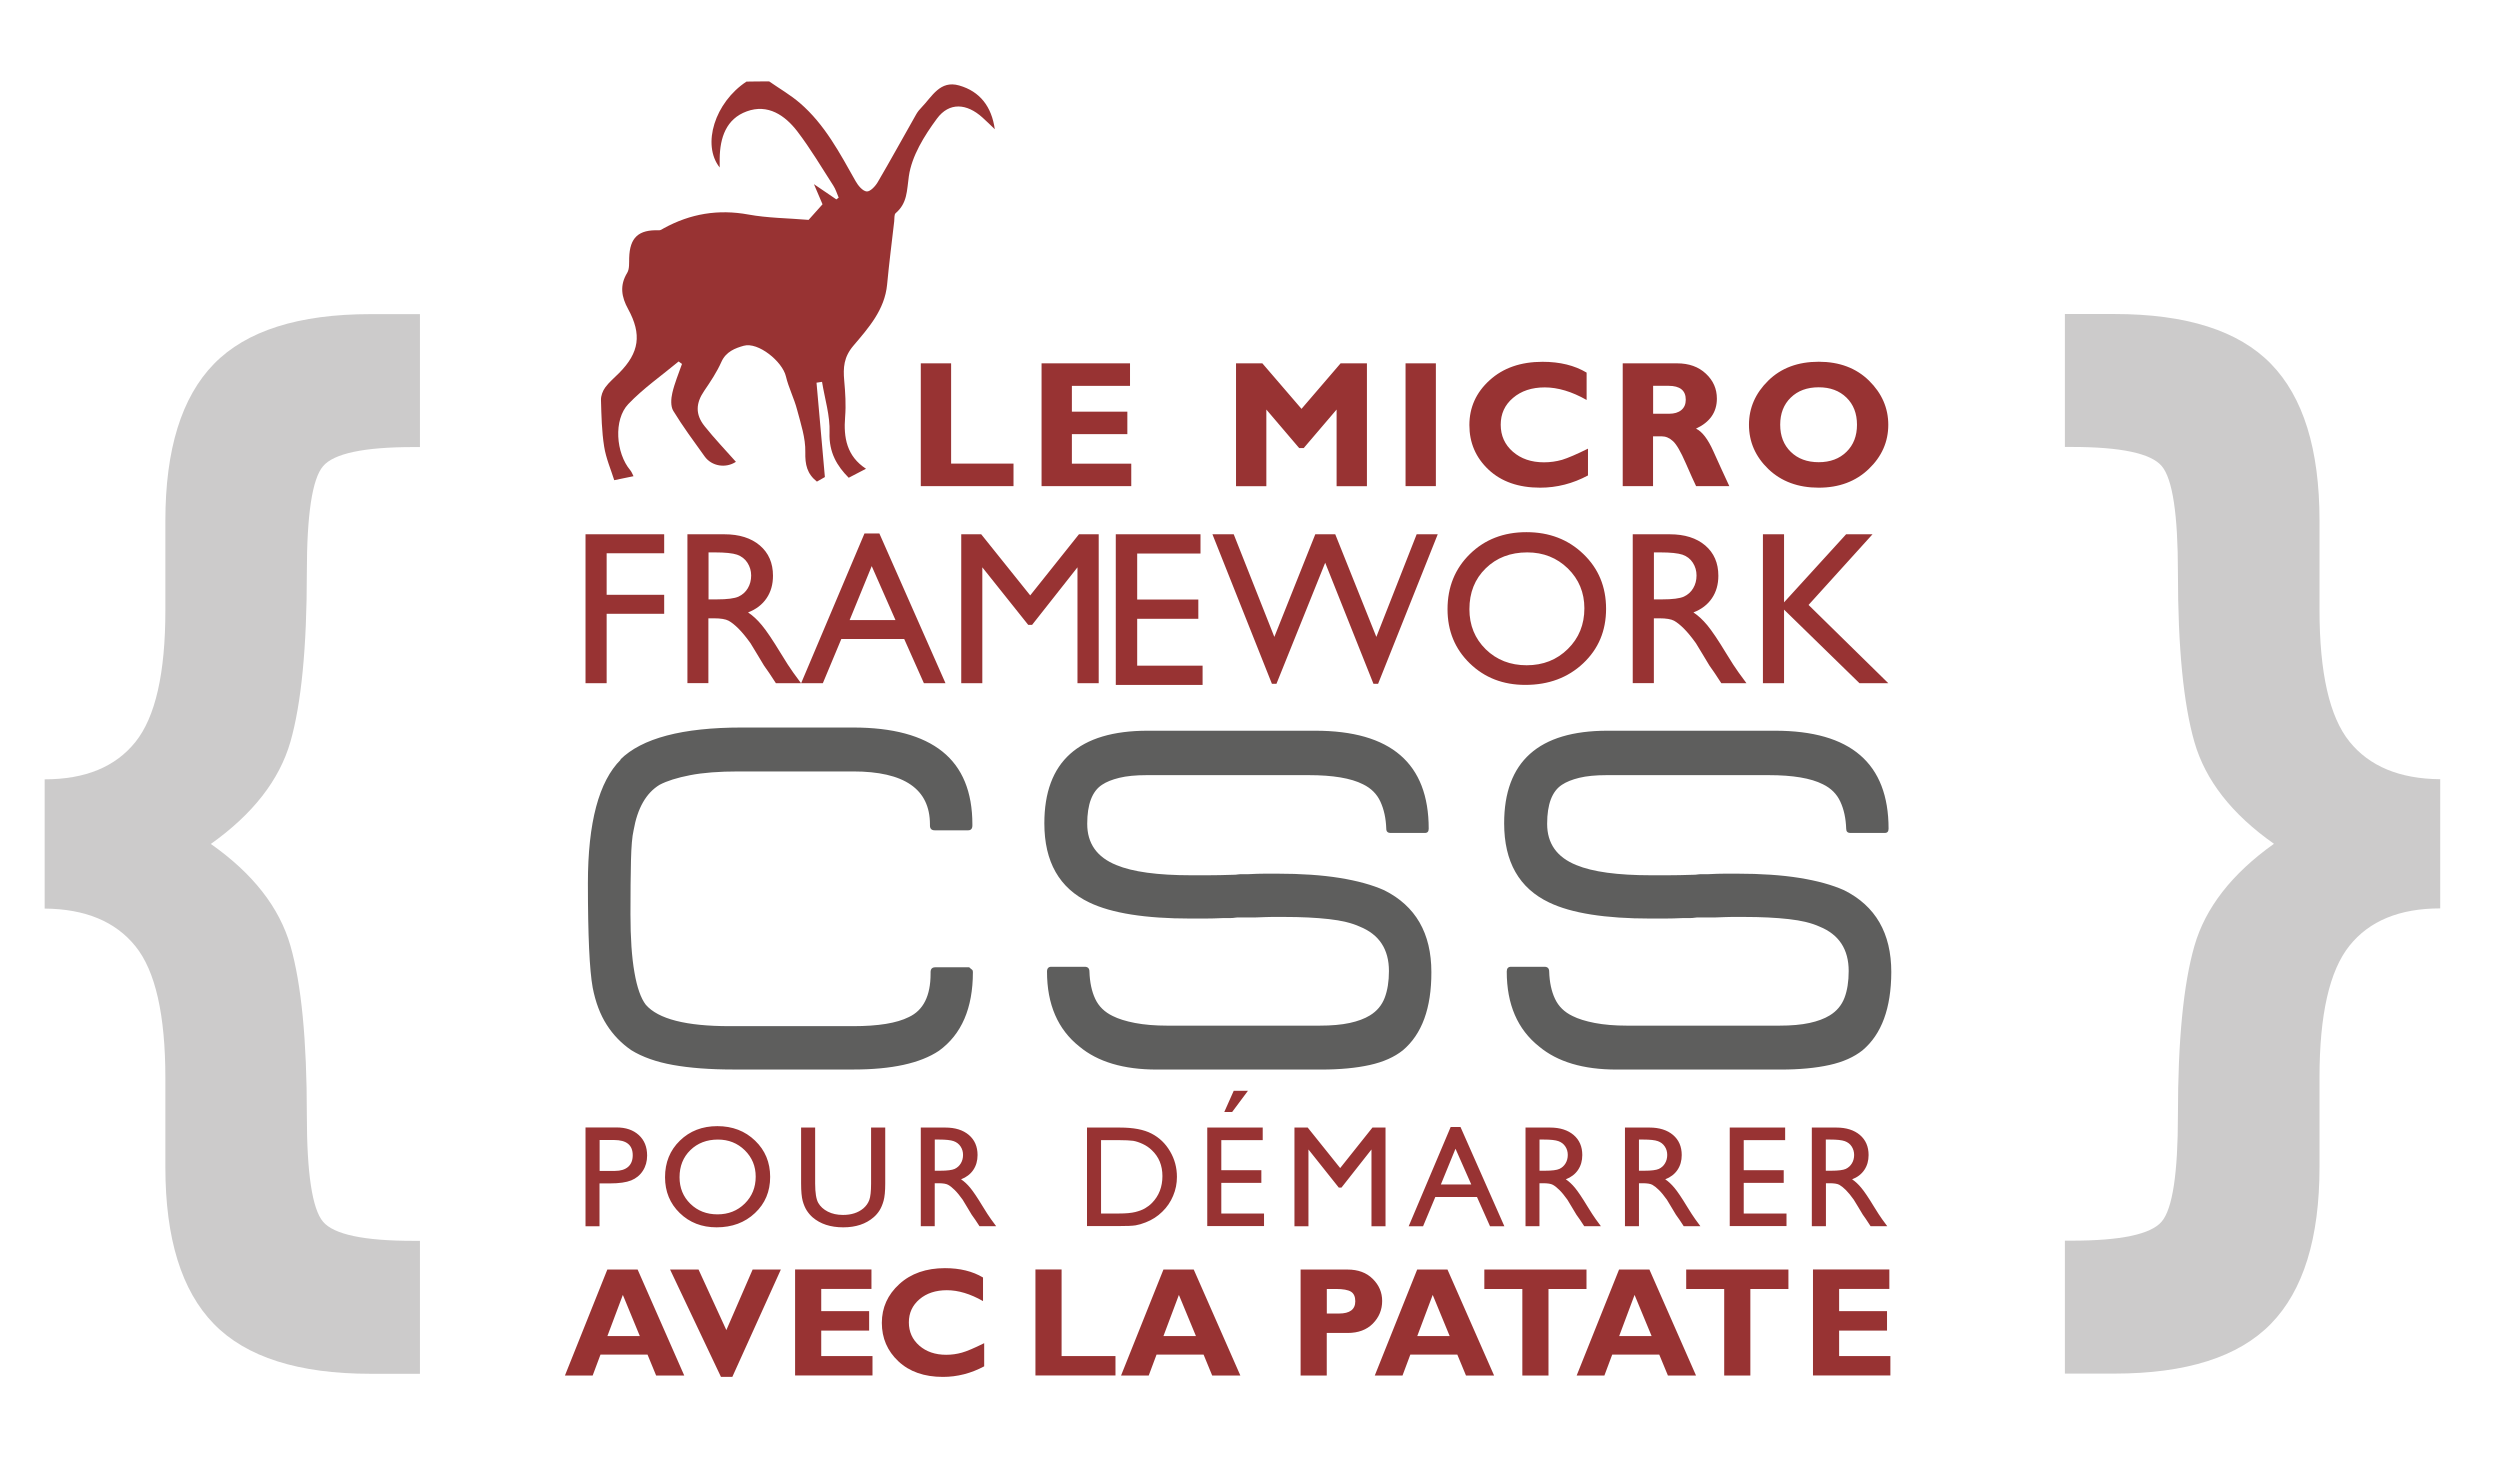
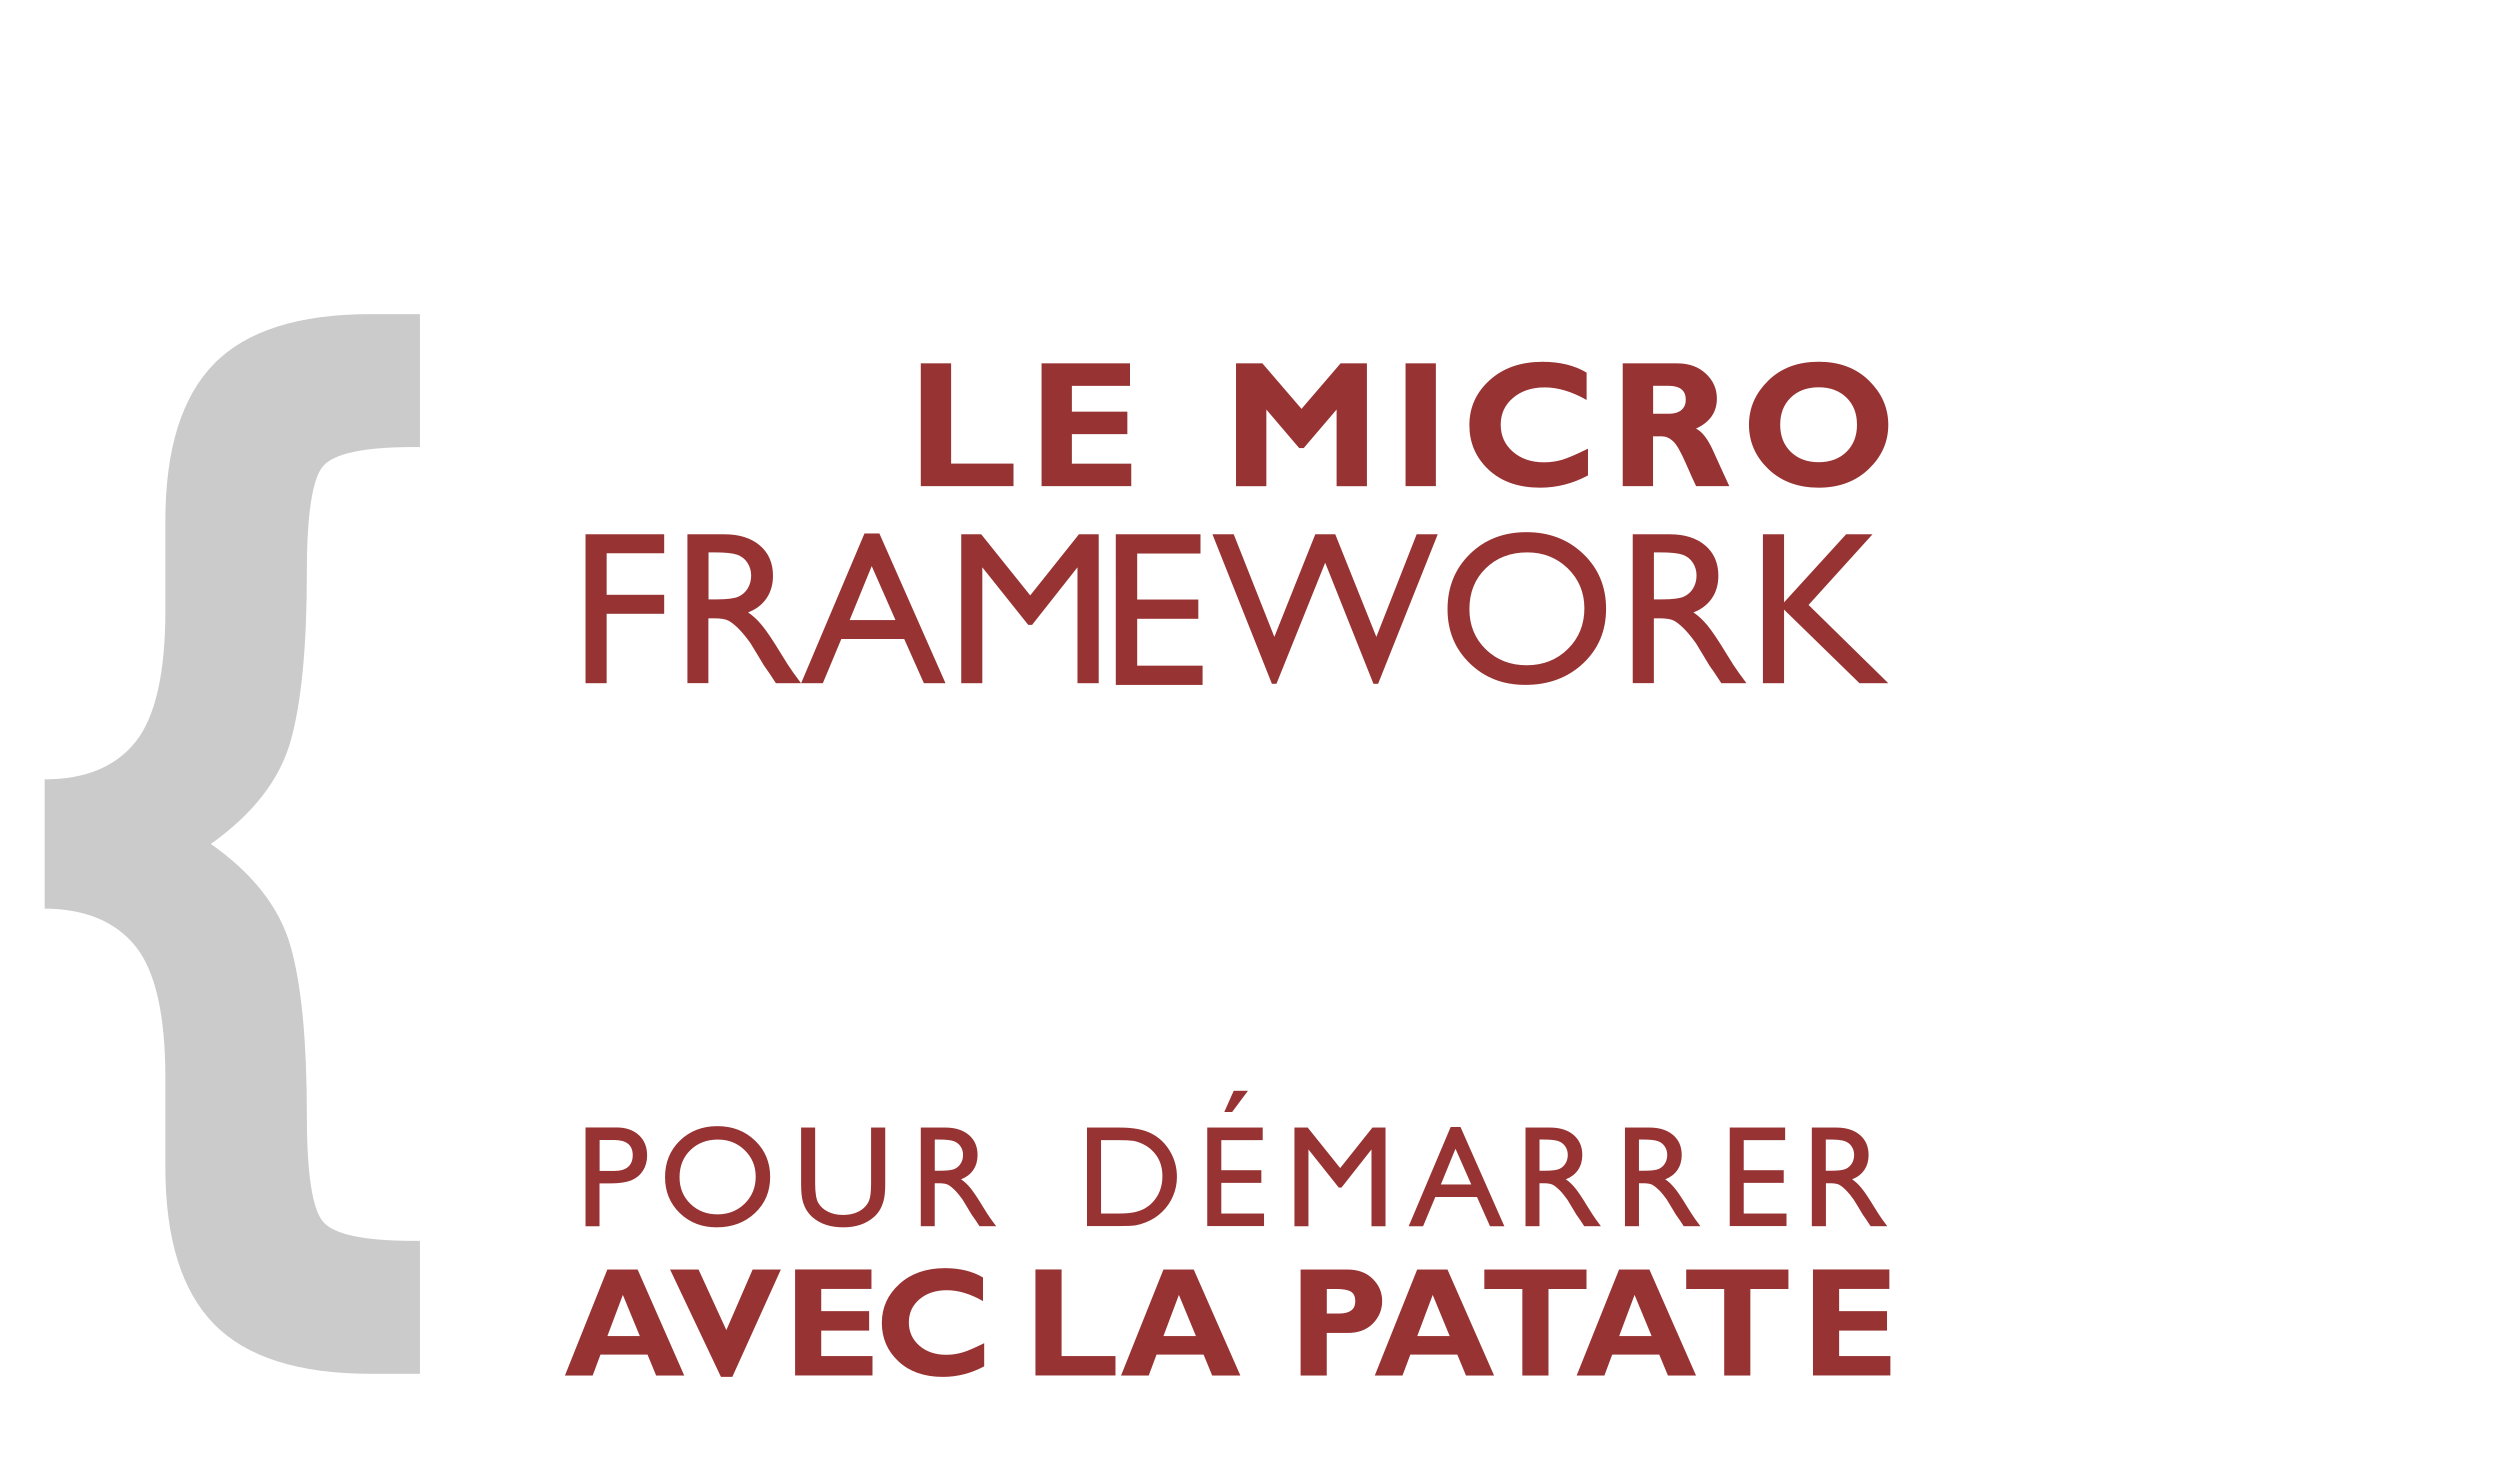
<svg xmlns="http://www.w3.org/2000/svg" width="286.667" height="169.333">
  <title>Edelweiss</title>
  <g fill="#983333">
    <path d="M116.216 53.162v2.583h-10.632v-14.082h3.477v11.5l7.155-.001zM129.718 53.162v2.583h-10.286v-14.082h10.143v2.583h-6.666v2.955h6.36v2.583h-6.36v3.385h6.81l-.001-.007zM149.24 46.882l4.481-5.218h3.02v14.083h-3.477v-8.786l-3.77 4.416h-.522l-3.764-4.416v8.786h-3.477v-14.084h3.02l4.489 5.219zM164.647 41.663v14.083h-3.477v-14.083h3.477zM182.089 51.447v3.072c-1.742.933-3.568 1.402-5.486 1.402-2.472 0-4.449-.691-5.916-2.068-1.468-1.383-2.198-3.085-2.198-5.107s.77-3.738 2.322-5.146c1.546-1.409 3.568-2.113 6.066-2.113 1.989 0 3.672.411 5.055 1.239v3.137c-1.689-.959-3.288-1.441-4.801-1.441-1.487 0-2.7.404-3.64 1.207-.946.802-1.409 1.826-1.409 3.072 0 1.252.463 2.283 1.389 3.092.933.815 2.12 1.22 3.574 1.22.718 0 1.409-.098 2.074-.287.661-.203 1.652-.626 2.97-1.279zM186.081 41.663h6.229c1.35 0 2.453.391 3.294 1.181.848.789 1.265 1.742 1.265 2.863 0 1.552-.796 2.7-2.394 3.444.698.326 1.363 1.187 1.996 2.603.633 1.409 1.239 2.74 1.826 3.992h-3.809c-.228-.463-.626-1.35-1.194-2.648-.568-1.305-1.05-2.139-1.455-2.511s-.835-.554-1.292-.554h-.998v5.714h-3.477v-14.084h.009zm3.477 2.577v3.203h1.839c.587 0 1.05-.137 1.389-.417.346-.281.515-.678.515-1.194 0-1.063-.665-1.592-1.983-1.592h-1.76zM208.545 41.48c2.374 0 4.299.724 5.773 2.172 1.468 1.448 2.205 3.131 2.205 5.055 0 1.95-.744 3.64-2.237 5.068-1.487 1.428-3.405 2.146-5.74 2.146-2.361 0-4.285-.711-5.773-2.133-1.481-1.428-2.224-3.118-2.224-5.081 0-1.931.737-3.614 2.211-5.062s3.404-2.165 5.785-2.165zm0 11.519c1.318 0 2.381-.398 3.183-1.187.809-.789 1.207-1.826 1.207-3.111 0-1.291-.404-2.329-1.207-3.111-.809-.789-1.866-1.181-3.183-1.181-1.324 0-2.394.391-3.203 1.181-.809.783-1.213 1.826-1.213 3.111s.404 2.322 1.213 3.111c.809.79 1.879 1.187 3.203 1.187zM67.139 61.264h9.02v2.175h-6.597v4.767h6.597v2.175h-6.597v7.957h-2.423v-17.074zM78.824 78.337v-17.073h4.235c1.71 0 3.069.429 4.072 1.281 1.003.858 1.504 2.012 1.504 3.474 0 .991-.242 1.855-.737 2.58-.489.725-1.196 1.269-2.121 1.625.544.356 1.069.846 1.583 1.468.52.622 1.245 1.698 2.181 3.238.586.967 1.057 1.698 1.414 2.187l.894 1.22h-2.882l-.737-1.124-.145-.211-.471-.671-.749-1.245-.81-1.335c-.502-.701-.961-1.257-1.378-1.674-.417-.417-.792-.713-1.13-.9-.338-.181-.9-.278-1.686-.278h-.634v7.431h-2.405v.008l.002-.001zm3.147-14.996h-.725v5.389h.918c1.226 0 2.066-.109 2.525-.32.453-.211.81-.532 1.063-.961.254-.429.381-.912.381-1.462 0-.538-.145-1.021-.429-1.462-.278-.435-.683-.743-1.19-.924-.507-.169-1.353-.26-2.543-.26zM99.129 61.167h1.704l7.582 17.17h-2.477l-2.254-5.063h-7.214l-2.115 5.063h-2.489l7.263-17.17zm3.553 9.933l-2.725-6.187-2.531 6.187h5.256zM123.719 61.264h2.266v17.074h-2.435v-13.285l-5.202 6.597h-.447l-5.262-6.597v13.285h-2.417v-17.074h2.29l5.619 7.008 5.588-7.008zM162.444 61.264h2.417l-6.839 17.146h-.532l-5.534-13.884-5.589 13.884h-.52l-6.821-17.146h2.441l4.658 11.769 4.694-11.769h2.29l4.712 11.769 4.623-11.769zM175.035 61.021c2.61 0 4.791.834 6.525 2.507 1.74 1.667 2.604 3.764 2.604 6.283s-.876 4.604-2.628 6.253-3.969 2.471-6.634 2.471c-2.55 0-4.67-.822-6.368-2.471s-2.55-3.716-2.55-6.205c0-2.55.858-4.658 2.568-6.332 1.71-1.672 3.867-2.506 6.483-2.506zm.097 2.32c-1.939 0-3.528.61-4.773 1.831-1.251 1.22-1.867 2.785-1.867 4.682 0 1.843.628 3.371 1.873 4.598 1.251 1.22 2.815 1.831 4.694 1.831 1.885 0 3.462-.622 4.725-1.873 1.263-1.245 1.891-2.797 1.891-4.658 0-1.806-.634-3.329-1.891-4.567-1.263-1.227-2.816-1.844-4.652-1.844zM187.221 78.337v-17.073h4.241c1.716 0 3.069.429 4.072 1.281 1.003.858 1.504 2.012 1.504 3.474 0 .991-.242 1.855-.737 2.58-.489.725-1.196 1.269-2.121 1.625.544.356 1.069.846 1.589 1.468.514.622 1.245 1.698 2.175 3.238.586.967 1.063 1.698 1.42 2.187l.894 1.22h-2.882l-.737-1.124-.145-.211-.471-.671-.749-1.245-.81-1.335c-.501-.701-.961-1.257-1.378-1.674-.417-.417-.791-.713-1.124-.9-.338-.181-.9-.278-1.692-.278h-.628v7.431h-2.423v.008l.002-.001zm3.153-14.996h-.725v5.389h.918c1.226 0 2.066-.109 2.525-.32.453-.211.81-.532 1.063-.961.254-.429.381-.912.381-1.462 0-.538-.139-1.021-.423-1.462-.278-.435-.677-.743-1.19-.924-.519-.169-1.364-.26-2.549-.26zM211.689 61.264h3.027l-7.334 8.102 9.141 8.972h-3.305l-8.646-8.434v8.434h-2.423v-17.074h2.423v7.806l7.117-7.806zM67.139 140.61v-11.33h3.555c1.07 0 1.918.293 2.557.874.633.581.952 1.363.952 2.348 0 .659-.163 1.246-.489 1.748-.326.509-.776.874-1.337 1.102-.568.228-1.383.346-2.439.346h-1.194v4.912h-1.605zm3.281-9.888h-1.663v3.542h1.761c.652 0 1.155-.157 1.507-.463.352-.313.528-.757.528-1.331 0-1.167-.711-1.748-2.133-1.748zM82.259 129.131c1.728 0 3.177.554 4.324 1.663 1.155 1.109 1.728 2.492 1.728 4.161s-.58 3.053-1.742 4.142c-1.161 1.096-2.629 1.637-4.403 1.637-1.689 0-3.098-.548-4.22-1.637-1.128-1.096-1.689-2.466-1.689-4.109 0-1.689.568-3.092 1.703-4.194 1.135-1.108 2.57-1.663 4.299-1.663zm.065 1.539c-1.278 0-2.335.404-3.164 1.213-.828.809-1.239 1.846-1.239 3.105 0 1.22.411 2.237 1.239 3.046s1.866 1.213 3.111 1.213c1.252 0 2.289-.411 3.131-1.239.835-.828 1.252-1.852 1.252-3.085 0-1.2-.417-2.205-1.252-3.027-.834-.815-1.858-1.226-3.078-1.226zM99.896 129.294h1.611v6.425c0 .867-.065 1.526-.189 1.97s-.28.809-.463 1.102-.411.561-.678.789c-.887.77-2.048 1.155-3.483 1.155-1.461 0-2.629-.385-3.516-1.148-.267-.235-.489-.502-.678-.796-.183-.293-.339-.652-.457-1.083-.117-.424-.183-1.096-.183-2.009v-6.405h1.611v6.425c0 1.063.124 1.807.359 2.218s.607.75 1.096.998c.496.254 1.076.378 1.742.378.952 0 1.728-.248 2.329-.75.313-.267.541-.587.678-.952s.209-.998.209-1.885v-6.432h.012zM105.584 140.61v-11.317h2.811c1.135 0 2.035.287 2.7.848.665.567.998 1.331.998 2.303 0 .659-.163 1.226-.489 1.709s-.796.841-1.402 1.076c.359.235.711.561 1.05.972.339.411.822 1.122 1.441 2.146.385.639.704 1.122.939 1.448l.594.809h-1.911l-.489-.744-.098-.137-.313-.444-.496-.828-.535-.887c-.333-.463-.633-.835-.913-1.109s-.522-.47-.75-.594c-.222-.124-.594-.183-1.122-.183h-.417v4.925h-1.598v.007zm2.087-9.94h-.483v3.574h.613c.809 0 1.37-.072 1.67-.209.3-.143.535-.352.704-.639.17-.281.254-.607.254-.965 0-.359-.091-.678-.28-.965s-.45-.489-.789-.613-.906-.183-1.689-.183zM124.643 140.592v-11.298h3.783c1.526 0 2.733.228 3.62.691.894.463 1.598 1.141 2.12 2.035.528.894.789 1.872.789 2.929 0 .757-.143 1.481-.437 2.172-.287.691-.698 1.298-1.239 1.82-.548.541-1.181.946-1.905 1.226-.424.17-.809.281-1.161.339-.352.059-1.024.085-2.022.085l-3.548.001zm3.614-9.857h-2.003v8.414h2.055c.802 0 1.422-.059 1.872-.17.444-.111.815-.248 1.115-.424.293-.17.568-.378.809-.626.789-.809 1.187-1.833 1.187-3.072 0-1.213-.404-2.205-1.22-2.974-.3-.287-.639-.522-1.031-.704-.391-.183-.757-.307-1.102-.365-.351-.045-.912-.079-1.682-.079zM138.432 129.294h6.36v1.441h-4.749v3.451h4.592v1.448h-4.592v3.516h4.899v1.441h-6.51v-11.297zm4.664-4.214l-1.813 2.433h-.9l1.083-2.433h1.63zM157.374 129.294h1.5v11.317h-1.611v-8.806l-3.444 4.377h-.3l-3.483-4.377v8.806h-1.605v-11.317h1.52l3.724 4.644 3.699-4.644zM166.343 129.229h1.128l5.029 11.382h-1.644l-1.494-3.353h-4.781l-1.402 3.353h-1.65l4.814-11.382zm2.361 6.587l-1.807-4.096-1.676 4.096h3.483zM174.927 140.61v-11.317h2.811c1.135 0 2.035.287 2.7.848.665.567.998 1.331.998 2.303 0 .659-.163 1.226-.489 1.709s-.796.841-1.402 1.076c.359.235.711.561 1.05.972s.822 1.122 1.441 2.146c.391.639.704 1.122.939 1.448l.594.809h-1.911l-.489-.744-.098-.137-.313-.444-.496-.828-.535-.887c-.333-.463-.633-.835-.913-1.109-.274-.274-.522-.47-.75-.594-.222-.124-.594-.183-1.122-.183h-.417v4.925h-1.598v.007zm2.087-9.94h-.483v3.574h.613c.815 0 1.37-.072 1.67-.209.3-.143.535-.352.704-.639.17-.281.254-.607.254-.965 0-.359-.091-.678-.28-.965s-.45-.489-.789-.613c-.345-.124-.906-.183-1.689-.183zM186.329 140.61v-11.317h2.811c1.135 0 2.035.287 2.7.848.665.567.998 1.331.998 2.303 0 .659-.163 1.226-.489 1.709s-.796.841-1.402 1.076c.359.235.705.561 1.05.972.346.411.828 1.122 1.448 2.146.391.639.705 1.122.939 1.448l.594.809h-1.911l-.489-.744-.098-.137-.313-.444-.496-.828-.535-.887c-.333-.463-.633-.835-.913-1.109-.274-.274-.528-.47-.75-.594s-.594-.183-1.122-.183h-.417v4.925h-1.605v.007zm2.087-9.94h-.483v3.574h.613c.809 0 1.37-.072 1.67-.209.3-.143.541-.352.705-.639.17-.281.254-.607.254-.965 0-.359-.091-.678-.28-.965s-.45-.489-.789-.613c-.34-.124-.907-.183-1.69-.183zM198.344 129.294h6.353v1.441h-4.749v3.451h4.586v1.448h-4.586v3.516h4.905v1.441h-6.51l.001-11.297zM127.943 61.264h9.714v2.204h-7.26v5.276h7.011v2.214h-7.011v5.375h7.5v2.204h-9.953l-.001-17.273zM207.756 140.61v-11.317h2.811c1.135 0 2.035.287 2.7.848.665.567.998 1.331.998 2.303 0 .659-.163 1.226-.489 1.709s-.789.841-1.402 1.076c.359.235.711.561 1.05.972.346.411.828 1.122 1.448 2.146.391.639.704 1.122.939 1.448l.594.809h-1.911l-.489-.744-.091-.137-.313-.444-.496-.828-.541-.887c-.326-.463-.633-.835-.907-1.109s-.528-.47-.744-.594c-.222-.124-.6-.183-1.122-.183h-.417v4.925h-1.618v.007zm2.087-9.94h-.483v3.574h.613c.809 0 1.37-.072 1.676-.209.3-.143.535-.352.704-.639.17-.281.254-.607.254-.965 0-.359-.098-.678-.28-.965-.183-.287-.45-.489-.789-.613-.345-.124-.905-.183-1.695-.183zM73.115 145.575l5.346 12.155h-3.223l-.988-2.403h-5.394l-.897 2.403h-3.18l4.862-12.155h3.474zm.252 7.629l-1.947-4.722-1.772 4.722h3.719zM89.537 145.575l-5.563 12.309h-1.303l-5.835-12.309h3.265l3.188 6.943 3.013-6.943h3.235zM100.046 155.495v2.228h-8.876v-12.155h8.757v2.228h-5.759v2.55h5.493v2.228h-5.493v2.921h5.878zM112.853 154.018v2.655c-1.506.806-3.083 1.212-4.729 1.212-2.136 0-3.839-.595-5.107-1.786s-1.899-2.663-1.899-4.407c0-1.744.666-3.23 2.004-4.449 1.331-1.219 3.083-1.828 5.233-1.828 1.716 0 3.174.358 4.365 1.072v2.705c-1.458-.833-2.838-1.247-4.147-1.247-1.282 0-2.333.35-3.138 1.036-.813.694-1.219 1.577-1.219 2.649 0 1.079.4 1.969 1.198 2.669.806.7 1.829 1.05 3.083 1.05.623 0 1.219-.084 1.794-.245.565-.154 1.419-.52 2.562-1.086zM127.908 155.495v2.228h-9.178v-12.155h2.999v9.928h6.179v-.001zM136.883 145.575l5.346 12.155h-3.23l-.988-2.403h-5.394l-.897 2.403h-3.174l4.862-12.155h3.475zm.252 7.629l-1.955-4.722-1.772 4.722h3.727zM149.143 145.575h5.366c1.219 0 2.186.358 2.9 1.072.722.714 1.079 1.555 1.079 2.529 0 1.009-.358 1.871-1.064 2.592-.714.722-1.681 1.079-2.9 1.079h-2.389v4.883h-2.999v-12.155h.007zm2.999 2.228v2.816h1.394c1.247 0 1.871-.469 1.871-1.408 0-.525-.169-.897-.497-1.1-.336-.203-.903-.308-1.702-.308h-1.066zM165.978 145.575l5.346 12.155h-3.223l-.995-2.403h-5.388l-.897 2.403h-3.18l4.862-12.155h3.475zm.253 7.629l-1.947-4.722-1.772 4.722h3.719zM181.918 145.575v2.228h-4.358v9.928h-2.999v-9.928h-4.358v-2.228h11.715zM189.133 145.575l5.346 12.155h-3.223l-.995-2.403h-5.394l-.897 2.403h-3.18l4.862-12.155h3.481zm.253 7.629l-1.955-4.722-1.766 4.722h3.721zM205.072 145.575v2.228h-4.365v9.928h-2.999v-9.928h-4.358v-2.228h11.722zM216.764 155.495v2.228h-8.876v-12.155h8.757v2.228h-5.759v2.55h5.493v2.228h-5.493v2.921h5.878z" />
  </g>
  <path fill="#CCCBCB" d="M5.121 89.363c4.657 0 8.121-1.428 10.41-4.285 2.289-2.857 3.431-7.886 3.431-15.081v-10.285c0-8.173 1.853-14.167 5.564-17.977 3.711-3.809 9.706-5.714 17.964-5.714h5.662v15.244h-.757c-5.662 0-9.112.731-10.352 2.192-1.239 1.455-1.859 5.531-1.859 12.217 0 8.545-.633 15.009-1.885 19.392-1.265 4.377-4.299 8.277-9.125 11.708 4.827 3.392 7.86 7.279 9.125 11.663 1.259 4.383 1.885 10.854 1.885 19.418 0 6.692.62 10.776 1.859 12.237 1.233 1.461 4.69 2.192 10.352 2.192h.757v15.244h-5.662c-8.264 0-14.252-1.905-17.964-5.714-3.711-3.809-5.564-9.804-5.564-17.977v-10.221c0-7.24-1.141-12.282-3.431-15.113-2.289-2.837-5.753-4.279-10.41-4.318v-14.822z" />
-   <path fill="#CCCBCB" d="M279.812 104.163c-4.657 0-8.127 1.428-10.41 4.285s-3.431 7.886-3.431 15.081v10.286c0 8.173-1.853 14.167-5.57 17.977-3.711 3.809-9.706 5.714-17.964 5.714h-5.662v-15.243h.757c5.662 0 9.112-.731 10.345-2.192 1.239-1.455 1.859-5.531 1.859-12.217 0-8.545.633-15.015 1.892-19.392s4.299-8.277 9.119-11.708c-4.827-3.392-7.86-7.279-9.119-11.663-1.259-4.383-1.892-10.854-1.892-19.412 0-6.692-.613-10.776-1.859-12.237-1.233-1.461-4.69-2.192-10.345-2.192h-.757v-15.243h5.662c8.264 0 14.252 1.905 17.964 5.714s5.57 9.804 5.57 17.977v10.221c0 7.24 1.148 12.282 3.431 15.113 2.289 2.837 5.753 4.279 10.41 4.318v14.813z" />
  <g fill="#5E5E5D">
-     <path d="M111.494 111.222c.039.039.065.124.065.248 0 4.135-1.298 7.142-3.894 9.021-2.146 1.435-5.414 2.146-9.791 2.146h-13.802c-2.674 0-4.977-.176-6.901-.522s-3.516-.913-4.775-1.689c-1.135-.776-2.081-1.748-2.824-2.916-.75-1.168-1.285-2.59-1.611-4.266-.365-2.002-.548-5.994-.548-11.969 0-6.953 1.259-11.682 3.77-14.174h-.059c2.472-2.453 7.116-3.679 13.926-3.679h12.772c4.54 0 7.951.92 10.247 2.759 2.289 1.839 3.431 4.625 3.431 8.349v.124c0 .365-.163.554-.489.554h-3.829c-.365 0-.548-.183-.548-.554v-.124c0-4.051-2.942-6.073-8.812-6.073h-13.13c-2.231 0-4.083.143-5.564.431-1.481.287-2.642.652-3.496 1.102-1.546.939-2.537 2.681-2.981 5.218-.163.698-.261 1.852-.3 3.464-.039 1.618-.059 3.672-.059 6.17 0 2.7.15 4.918.457 6.66.3 1.742.737 2.974 1.305 3.711 1.422 1.637 4.618 2.453 9.608 2.453h14.167c2.876 0 5.003-.346 6.386-1.044 1.663-.776 2.492-2.433 2.492-4.97v-.183c0-.372.183-.554.548-.554h3.888l.059.065.292.242zM160.864 120.432c-.972.776-2.237 1.344-3.803 1.689-1.559.346-3.411.522-5.564.522h-18.851c-3.809 0-6.771-.881-8.878-2.642-2.472-1.963-3.711-4.827-3.711-8.59 0-.365.163-.554.489-.554h3.829c.365 0 .548.183.548.554.039 1.226.261 2.27.665 3.131s1.076 1.513 2.009 1.963c.646.326 1.5.594 2.55.796 1.057.202 2.289.307 3.705.307h17.448c1.376 0 2.531-.104 3.464-.307.933-.202 1.702-.489 2.309-.861.809-.489 1.376-1.168 1.703-2.022.326-.861.489-1.885.489-3.072 0-2.492-1.115-4.194-3.346-5.094-.894-.411-2.068-.698-3.529-.861s-3.164-.248-5.107-.248h-1.461s-1.155.02-1.885.059h-2.068l-.3.033c-.124.02-.261.033-.424.033h-.789c-.855.039-1.605.059-2.25.059h-1.578c-5.192 0-9.06-.613-11.611-1.839-3.444-1.637-5.166-4.664-5.166-9.08 0-7.077 3.946-10.619 11.852-10.619h19.209c8.675 0 13.013 3.744 13.013 11.232 0 .326-.143.489-.424.489h-3.953c-.326 0-.489-.163-.489-.489-.039-1.187-.267-2.218-.672-3.098s-1.07-1.546-2.003-1.996c-1.376-.698-3.451-1.044-6.203-1.044h-18.603c-1.259 0-2.303.104-3.131.307-.835.202-1.494.47-1.976.796-1.135.737-1.703 2.231-1.703 4.481s1.115 3.829 3.346 4.729c1.859.776 4.722 1.168 8.571 1.168h1.885c.855 0 1.866-.02 3.04-.059.124 0 .254-.007.398-.033.143-.02.293-.033.457-.033h.789c.731-.039 1.376-.059 1.944-.059h1.337c2.759 0 5.146.163 7.175.489s3.731.796 5.107 1.409c3.607 1.8 5.414 4.931 5.414 9.386.014 4.141-1.082 7.121-3.267 8.968zM213.574 120.432c-.972.776-2.237 1.344-3.803 1.689-1.565.346-3.418.522-5.564.522h-18.844c-3.816 0-6.771-.881-8.878-2.642-2.472-1.963-3.711-4.827-3.711-8.59 0-.365.157-.554.489-.554h3.829c.365 0 .548.183.548.554.039 1.226.261 2.27.672 3.131.404.861 1.07 1.513 2.009 1.963.646.326 1.5.594 2.55.796s2.289.307 3.705.307h17.448c1.376 0 2.537-.104 3.464-.307.933-.202 1.703-.489 2.309-.861.809-.489 1.376-1.168 1.703-2.022.326-.861.483-1.885.483-3.072 0-2.492-1.115-4.194-3.34-5.094-.894-.411-2.068-.698-3.529-.861s-3.157-.248-5.107-.248h-1.461s-1.155.02-1.885.059h-2.068l-.3.033c-.124.02-.267.033-.424.033h-.789c-.855.039-1.605.059-2.25.059h-1.578c-5.186 0-9.06-.613-11.61-1.839-3.444-1.637-5.166-4.664-5.166-9.08 0-7.077 3.953-10.619 11.858-10.619h19.209c8.675 0 13.013 3.744 13.013 11.232 0 .326-.143.489-.424.489h-3.953c-.326 0-.483-.163-.483-.489-.039-1.187-.261-2.218-.672-3.098-.405-.881-1.07-1.546-2.003-1.996-1.376-.698-3.444-1.044-6.203-1.044h-18.603c-1.259 0-2.303.104-3.131.307-.828.202-1.487.47-1.976.796-1.135.737-1.702 2.231-1.702 4.481s1.115 3.829 3.346 4.729c1.866.776 4.722 1.168 8.571 1.168h1.885c.848 0 1.866-.02 3.04-.059.124 0 .254-.007.398-.033.143-.02.293-.033.457-.033h.789c.731-.039 1.376-.059 1.944-.059h1.337c2.759 0 5.146.163 7.175.489s3.731.796 5.107 1.409c3.607 1.8 5.414 4.931 5.414 9.386-.014 4.141-1.103 7.121-3.295 8.968z" />
-   </g>
-   <path fill="#983333" d="M88.201 9.337c1.181.822 2.439 1.546 3.522 2.479 2.851 2.453 4.572 5.74 6.386 8.956.28.502.809 1.141 1.272 1.181.398.039 1.005-.607 1.278-1.089 1.507-2.57 2.935-5.186 4.409-7.775.163-.281.372-.541.6-.77 1.207-1.239 2.113-3.15 4.318-2.518 2.394.685 3.724 2.439 4.083 5.016-.47-.45-.926-.907-1.409-1.337-1.8-1.631-3.809-1.8-5.231.13-1.448 1.963-2.889 4.285-3.216 6.608-.235 1.657-.163 3.072-1.513 4.227-.183.157-.124.607-.163.926-.28 2.42-.587 4.833-.815 7.253-.274 2.903-2.139 4.983-3.861 7.012-1.115 1.311-1.187 2.518-1.057 4.005.124 1.376.215 2.779.104 4.155-.196 2.394.189 4.514 2.394 5.955l-1.983 1.031c-1.337-1.344-2.283-2.903-2.198-5.186.072-1.924-.548-3.874-.861-5.812l-.633.098c.313 3.535.626 7.071.959 10.821l-.913.522c-1.135-.9-1.363-1.95-1.331-3.379.039-1.611-.515-3.255-.939-4.853-.339-1.305-.978-2.531-1.285-3.835-.398-1.702-3.183-3.979-4.84-3.509-.952.267-2.035.665-2.557 1.846-.522 1.174-1.252 2.27-1.983 3.34-.946 1.383-1.031 2.674.052 4.031 1.135 1.422 2.394 2.74 3.594 4.09-1.148.763-2.766.528-3.587-.62-1.233-1.722-2.498-3.424-3.594-5.225-.32-.522-.261-1.396-.111-2.048.261-1.135.724-2.224 1.109-3.327l-.385-.287c-1.937 1.611-4.038 3.072-5.766 4.879-1.722 1.8-1.428 5.629.215 7.586.163.189.248.444.378.691l-2.211.457c-.365-1.174-.939-2.485-1.155-3.848-.28-1.761-.313-3.561-.365-5.349-.013-.483.202-1.05.496-1.448.443-.607 1.05-1.096 1.578-1.637 2.322-2.335 2.629-4.435 1.037-7.345-.757-1.376-.991-2.7-.104-4.148.274-.45.209-1.128.228-1.709.065-2.335 1.063-3.261 3.424-3.17.183.007.372-.137.548-.235 3.046-1.67 6.236-2.205 9.699-1.572 2.205.404 4.475.411 6.901.613.365-.404.933-1.037 1.598-1.787-.241-.561-.535-1.239-.985-2.309 1.07.724 1.82 1.233 2.57 1.748l.267-.202c-.202-.463-.339-.959-.613-1.376-1.35-2.094-2.622-4.253-4.129-6.223-1.422-1.852-3.379-3.177-5.792-2.296-2.374.861-3.079 3.027-3.111 5.414v1.024c-2.081-2.629-.541-7.475 3.072-9.849.87-.021 1.737-.021 2.605-.021z" />
+     </g>
</svg>